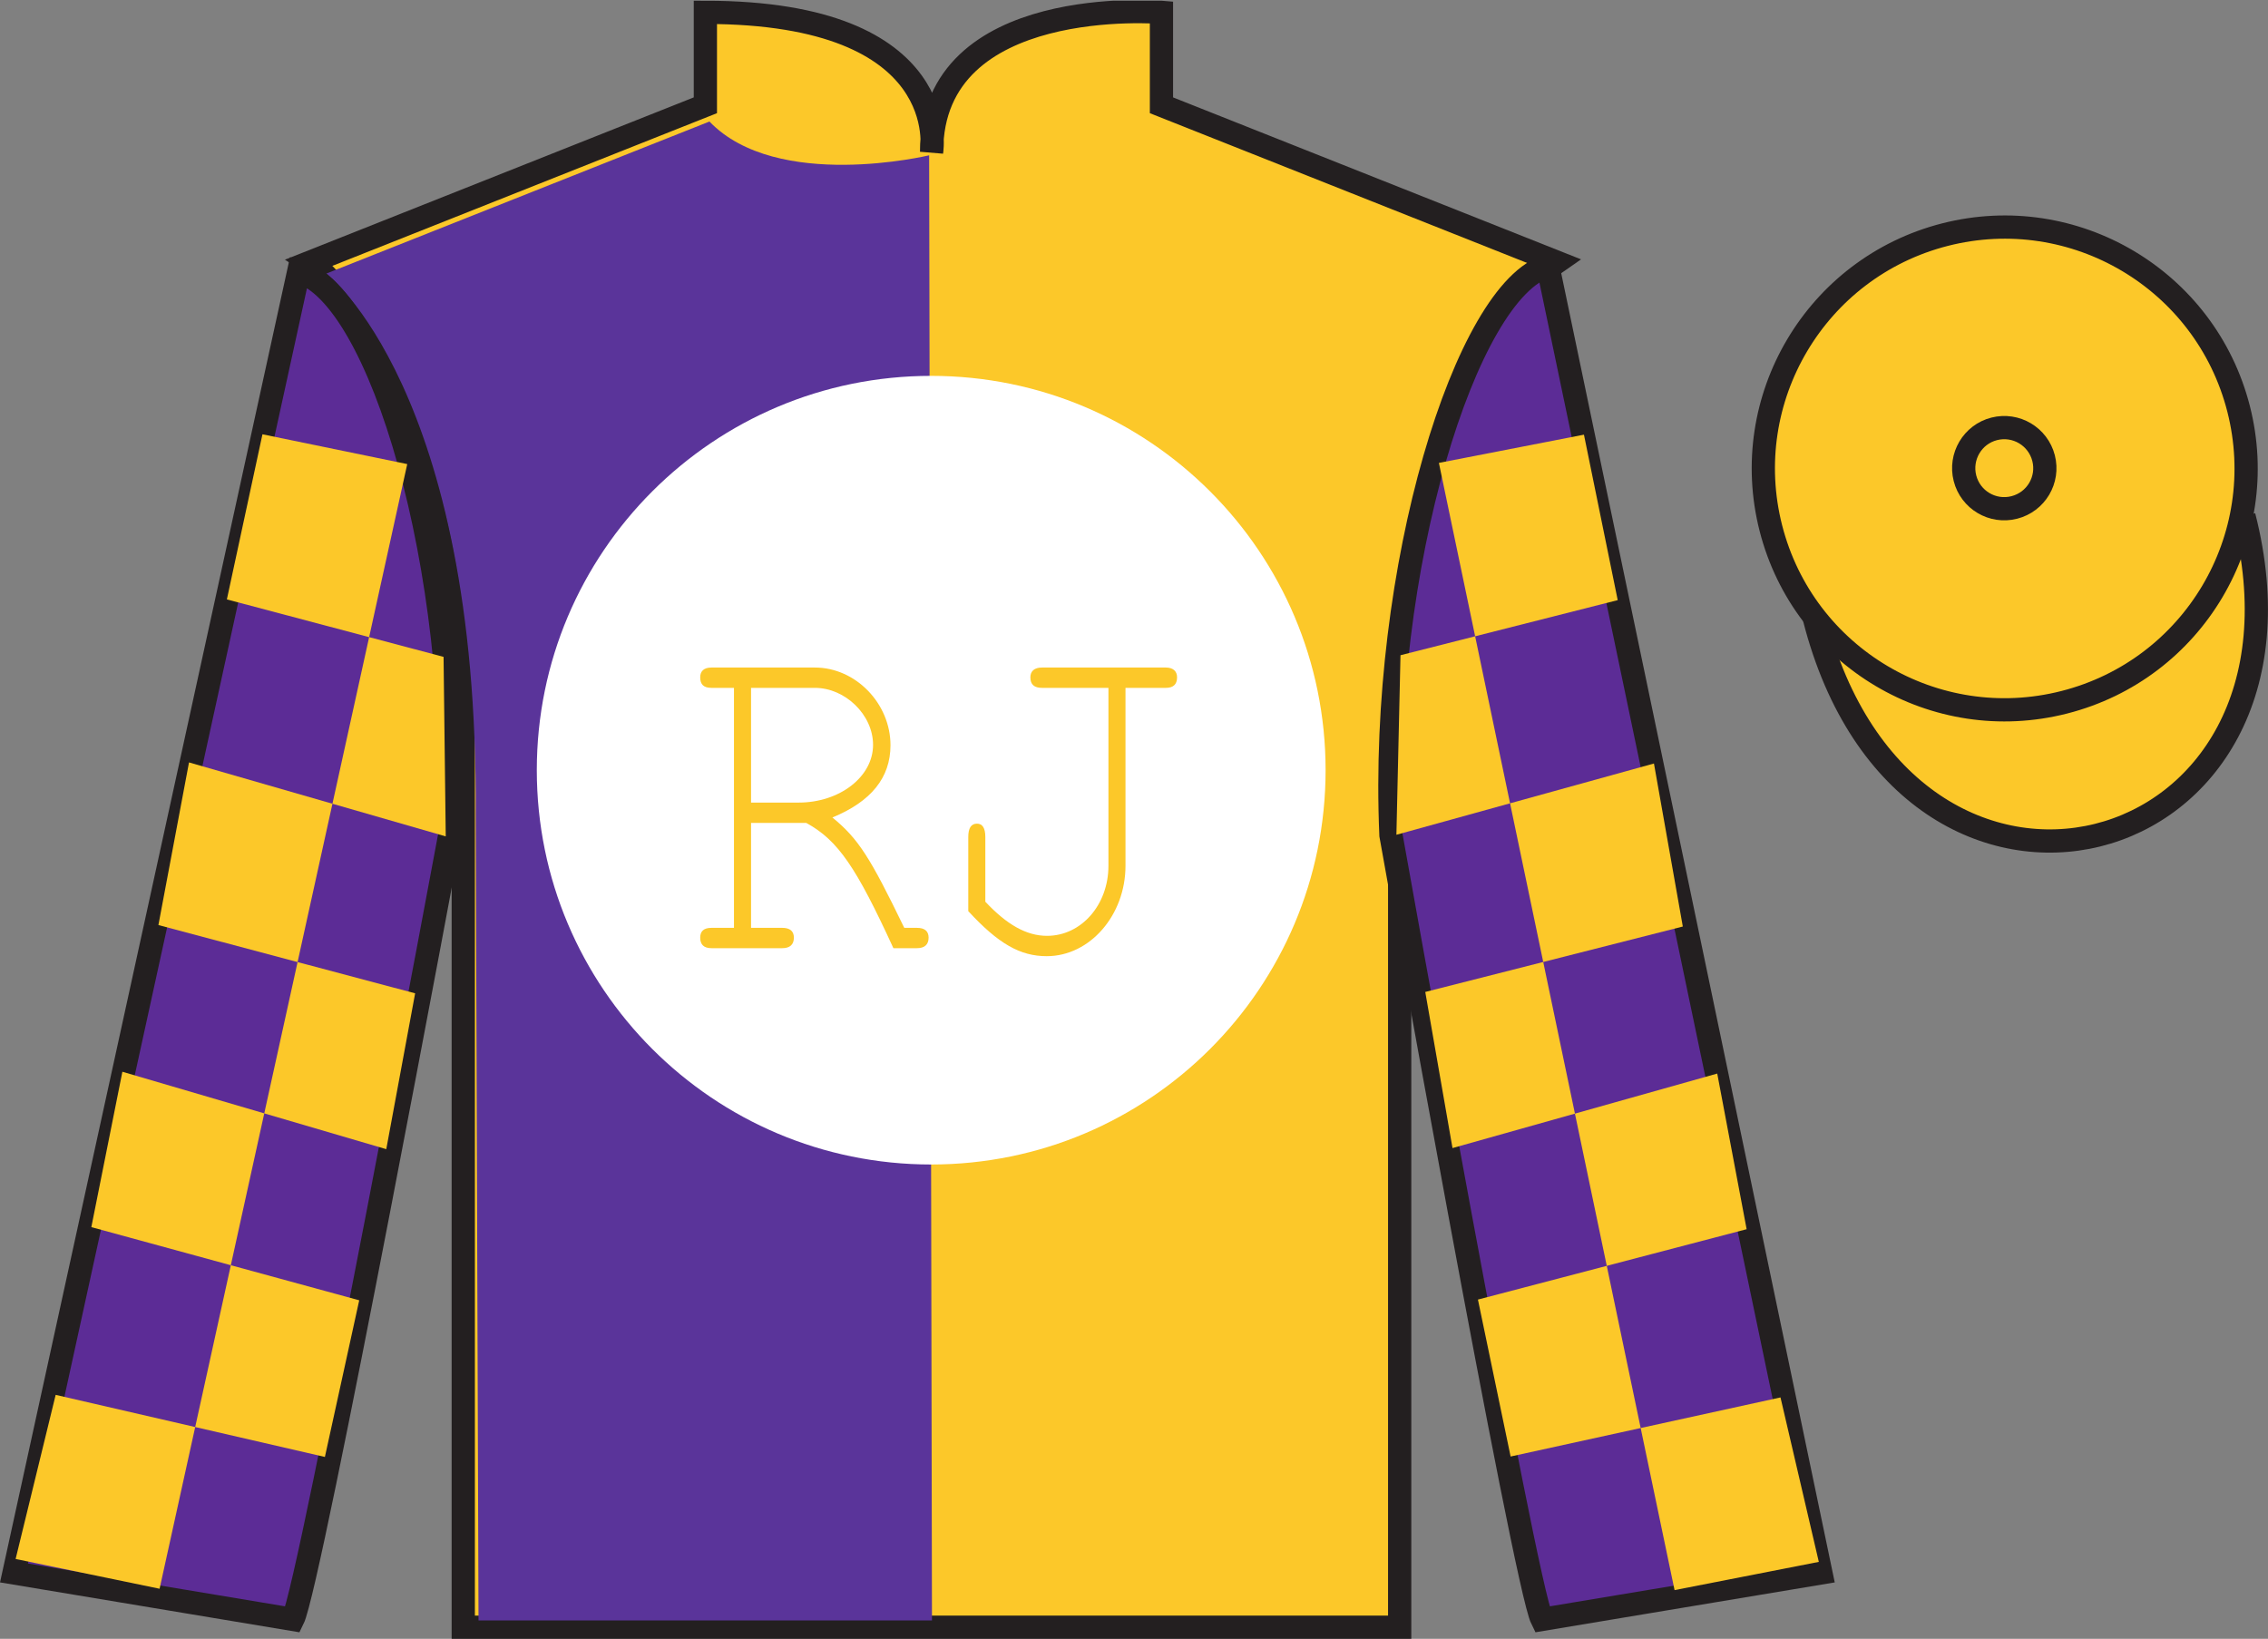
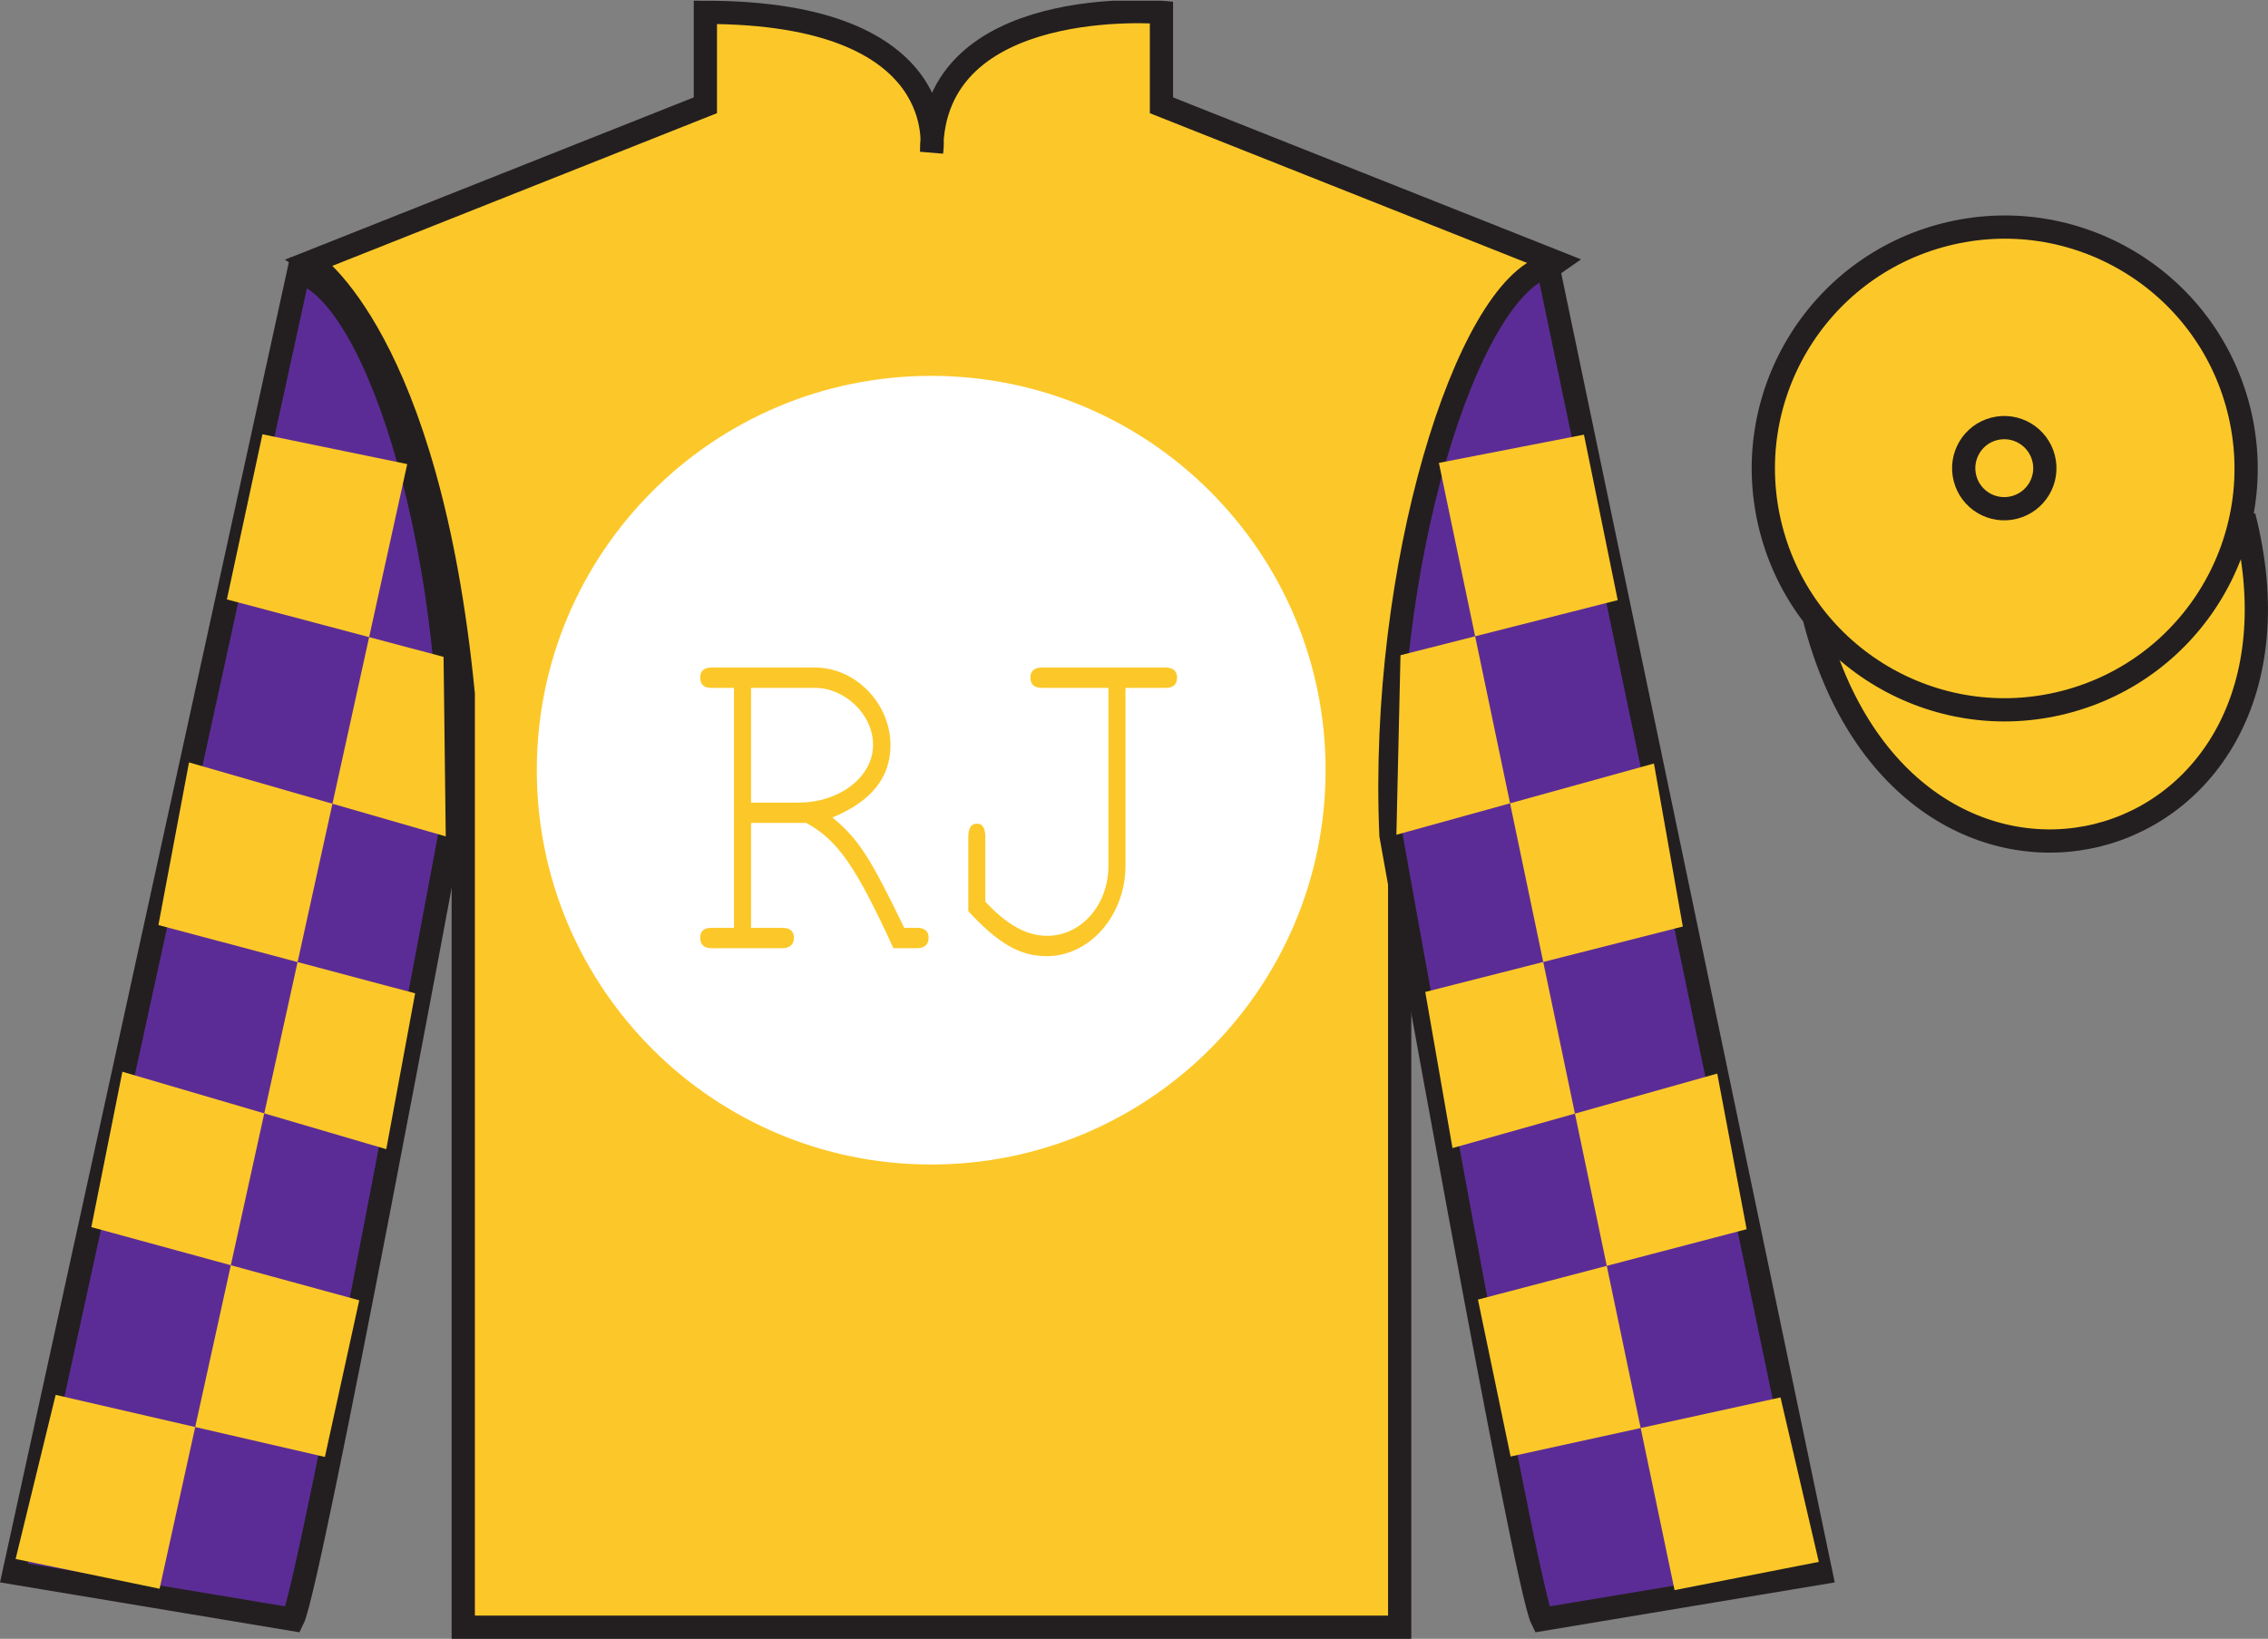
<svg xmlns="http://www.w3.org/2000/svg" xmlns:xlink="http://www.w3.org/1999/xlink" width="97.59pt" height="70.53pt" viewBox="0 0 97.59 70.53" version="1.1">
  <rect x="0" y="0" width="97.59" height="70.53" fill="#808080" stroke="none" />
  <defs>
    <g>
      <symbol overflow="visible" id="glyph0-0">
        <path style="stroke:none;" d="" />
      </symbol>
      <symbol overflow="visible" id="glyph0-1">
        <path style="stroke:none;" d="M 2.969 -5.391 L 5.344 -5.391 C 6.719 -4.641 7.5 -3.469 9.094 0 L 10.109 0 C 10.438 0 10.609 -0.156 10.609 -0.453 C 10.609 -0.734 10.438 -0.875 10.109 -0.875 L 9.562 -0.875 C 8.094 -3.906 7.594 -4.703 6.469 -5.625 C 8.141 -6.312 8.969 -7.344 8.969 -8.734 C 8.969 -10.531 7.469 -12.078 5.719 -12.078 L 1.266 -12.078 C 0.938 -12.078 0.781 -11.922 0.781 -11.656 C 0.781 -11.344 0.938 -11.203 1.266 -11.203 L 2.234 -11.203 L 2.234 -0.875 L 1.266 -0.875 C 0.938 -0.875 0.781 -0.734 0.781 -0.453 C 0.781 -0.156 0.938 0 1.266 0 L 4.312 0 C 4.641 0 4.812 -0.156 4.812 -0.453 C 4.812 -0.734 4.641 -0.875 4.312 -0.875 L 2.969 -0.875 L 2.969 -5.391 Z M 2.969 -6.266 L 2.969 -11.203 L 5.719 -11.203 C 7.016 -11.203 8.219 -10.047 8.219 -8.75 C 8.219 -7.375 6.781 -6.266 5.016 -6.266 L 2.969 -6.266 Z M 2.969 -6.266 " />
      </symbol>
      <symbol overflow="visible" id="glyph0-2">
        <path style="stroke:none;" d="M 8.281 -11.203 L 10.016 -11.203 C 10.328 -11.203 10.5 -11.344 10.5 -11.656 C 10.5 -11.922 10.328 -12.078 10.016 -12.078 L 4.688 -12.078 C 4.359 -12.078 4.188 -11.922 4.188 -11.656 C 4.188 -11.344 4.359 -11.203 4.688 -11.203 L 7.547 -11.203 L 7.547 -3.547 C 7.547 -1.859 6.375 -0.531 4.906 -0.531 C 4.016 -0.531 3.172 -1.016 2.25 -2 L 2.25 -4.781 C 2.25 -5.172 2.125 -5.359 1.891 -5.359 C 1.641 -5.359 1.516 -5.172 1.516 -4.781 L 1.516 -1.594 C 2.812 -0.188 3.75 0.344 4.891 0.344 C 6.75 0.344 8.281 -1.422 8.281 -3.547 L 8.281 -11.203 Z M 8.281 -11.203 " />
      </symbol>
    </g>
    <clipPath id="clip1">
      <path d="M 0 70.531 L 97.59 70.531 L 97.59 0.031 L 0 0.031 L 0 70.531 Z M 0 70.531 " />
    </clipPath>
  </defs>
  <g id="surface0">
    <g clip-path="url(#clip1)" clip-rule="nonzero">
      <path style="fill-rule:nonzero;fill:rgb(98.576%,78.399%,16.048%);fill-opacity:1;stroke-width:10;stroke-linecap:butt;stroke-linejoin:miter;stroke:rgb(13.73%,12.16%,12.549%);stroke-opacity:1;stroke-miterlimit:4;" d="M 780.703 439.245 C 820.391 283.62 1004.336 331.198 965.547 483.191 " transform="matrix(0.1,0,0,-0.1,0,70.53)" />
      <path style=" stroke:none;fill-rule:nonzero;fill:rgb(98.576%,78.399%,16.048%);fill-opacity:1;" d="M 13.352 11.281 C 13.352 11.281 18.434 14.531 19.934 29.863 C 19.934 29.863 19.934 44.863 19.934 70.031 L 60.227 70.031 L 60.227 29.695 C 60.227 29.695 62.02 14.695 66.977 11.281 L 49.977 4.531 L 49.977 0.531 C 49.977 0.531 40.086 -0.305 40.086 6.531 C 40.086 6.531 41.102 0.531 30.352 0.531 L 30.352 4.531 L 13.352 11.281 " />
      <path style="fill:none;stroke-width:10;stroke-linecap:butt;stroke-linejoin:miter;stroke:rgb(13.73%,12.16%,12.549%);stroke-opacity:1;stroke-miterlimit:4;" d="M 133.516 592.487 C 133.516 592.487 184.336 559.987 199.336 406.667 C 199.336 406.667 199.336 256.667 199.336 4.987 L 602.266 4.987 L 602.266 408.347 C 602.266 408.347 620.195 558.347 669.766 592.487 L 499.766 659.987 L 499.766 699.987 C 499.766 699.987 400.859 708.347 400.859 639.987 C 400.859 639.987 411.016 699.987 303.516 699.987 L 303.516 659.987 L 133.516 592.487 Z M 133.516 592.487 " transform="matrix(0.1,0,0,-0.1,0,70.53)" />
-       <path style=" stroke:none;fill-rule:nonzero;fill:rgb(35.5%,20.562%,60.526%);fill-opacity:1;" d="M 30.527 5.23 C 33.434 8.258 39.98 6.684 39.98 6.684 L 40.102 69.738 L 20.59 69.738 L 20.469 35.043 C 20.59 16.742 14.043 11.773 14.043 11.773 L 30.527 5.23 " />
      <path style=" stroke:none;fill-rule:nonzero;fill:rgb(36.085%,17.488%,58.595%);fill-opacity:1;" d="M 12.602 69.695 C 13.352 68.195 19.352 35.945 19.352 35.945 C 19.852 24.445 16.352 12.695 12.852 11.695 L 0.602 67.695 L 12.602 69.695 " />
      <path style="fill:none;stroke-width:10;stroke-linecap:butt;stroke-linejoin:miter;stroke:rgb(13.73%,12.16%,12.549%);stroke-opacity:1;stroke-miterlimit:4;" d="M 126.016 8.347 C 133.516 23.347 193.516 345.847 193.516 345.847 C 198.516 460.847 163.516 578.347 128.516 588.347 L 6.016 28.347 L 126.016 8.347 Z M 126.016 8.347 " transform="matrix(0.1,0,0,-0.1,0,70.53)" />
      <path style=" stroke:none;fill-rule:nonzero;fill:rgb(36.085%,17.488%,58.595%);fill-opacity:1;" d="M 78.352 67.695 L 66.602 11.445 C 63.102 12.445 59.352 24.445 59.852 35.945 C 59.852 35.945 65.602 68.195 66.352 69.695 L 78.352 67.695 " />
      <path style="fill:none;stroke-width:10;stroke-linecap:butt;stroke-linejoin:miter;stroke:rgb(13.73%,12.16%,12.549%);stroke-opacity:1;stroke-miterlimit:4;" d="M 783.516 28.347 L 666.016 590.847 C 631.016 580.847 593.516 460.847 598.516 345.847 C 598.516 345.847 656.016 23.347 663.516 8.347 L 783.516 28.347 Z M 783.516 28.347 " transform="matrix(0.1,0,0,-0.1,0,70.53)" />
      <path style=" stroke:none;fill-rule:nonzero;fill:rgb(98.576%,78.399%,16.048%);fill-opacity:1;" d="M 88.828 30.223 C 94.387 28.805 97.742 23.152 96.324 17.594 C 94.906 12.035 89.25 8.68 83.691 10.098 C 78.137 11.516 74.781 17.172 76.199 22.73 C 77.617 28.285 83.27 31.645 88.828 30.223 " />
      <path style="fill:none;stroke-width:10;stroke-linecap:butt;stroke-linejoin:miter;stroke:rgb(13.73%,12.16%,12.549%);stroke-opacity:1;stroke-miterlimit:4;" d="M 888.281 403.073 C 943.867 417.253 977.422 473.777 963.242 529.362 C 949.062 584.948 892.5 618.503 836.914 604.323 C 781.367 590.144 747.812 533.581 761.992 477.995 C 776.172 422.448 832.695 388.855 888.281 403.073 Z M 888.281 403.073 " transform="matrix(0.1,0,0,-0.1,0,70.53)" />
      <path style=" stroke:none;fill-rule:nonzero;fill:rgb(98.576%,78.399%,16.048%);fill-opacity:1;" d="M 86.672 21.84 C 87.609 21.602 88.172 20.652 87.934 19.719 C 87.695 18.785 86.746 18.219 85.809 18.457 C 84.875 18.695 84.312 19.648 84.551 20.582 C 84.789 21.516 85.738 22.078 86.672 21.84 " />
      <path style="fill:none;stroke-width:10;stroke-linecap:butt;stroke-linejoin:miter;stroke:rgb(13.73%,12.16%,12.549%);stroke-opacity:1;stroke-miterlimit:4;" d="M 866.719 486.902 C 876.094 489.284 881.719 498.777 879.336 508.113 C 876.953 517.448 867.461 523.112 858.086 520.73 C 848.75 518.347 843.125 508.816 845.508 499.48 C 847.891 490.144 857.383 484.519 866.719 486.902 Z M 866.719 486.902 " transform="matrix(0.1,0,0,-0.1,0,70.53)" />
      <path style=" stroke:none;fill-rule:nonzero;fill:rgb(100%,100%,100%);fill-opacity:1;" d="M 40.066 50.117 C 49.441 50.117 57.039 42.52 57.039 33.145 C 57.039 23.773 49.441 16.176 40.066 16.176 C 30.695 16.176 23.098 23.773 23.098 33.145 C 23.098 42.52 30.695 50.117 40.066 50.117 " />
      <g style="fill:rgb(98.576%,78.399%,16.048%);fill-opacity:1;">
        <use xlink:href="#glyph0-1" x="29.348" y="40.807" />
        <use xlink:href="#glyph0-2" x="40.148" y="40.807" />
      </g>
      <path style=" stroke:none;fill-rule:nonzero;fill:rgb(98.576%,78.399%,16.048%);fill-opacity:1;" d="M 11.293 18.691 L 17.523 19.973 L 6.867 68.375 L 0.672 67.094 L 2.395 60.031 L 13.98 62.703 L 15.457 55.961 L 3.93 52.812 L 5.266 46.125 L 16.621 49.457 L 17.863 42.75 L 6.816 39.812 L 8.133 32.812 L 19.18 35.996 L 19.086 28.27 L 9.762 25.797 L 11.293 18.691 " />
      <path style=" stroke:none;fill-rule:nonzero;fill:rgb(98.576%,78.399%,16.048%);fill-opacity:1;" d="M 68.156 18.707 L 61.914 19.922 L 72.055 68.434 L 78.262 67.219 L 76.613 60.141 L 65 62.684 L 63.594 55.93 L 75.156 52.902 L 73.891 46.203 L 62.5 49.41 L 61.328 42.691 L 72.41 39.875 L 71.168 32.859 L 60.086 35.926 L 60.262 28.199 L 69.609 25.828 L 68.156 18.707 " />
    </g>
  </g>
</svg>